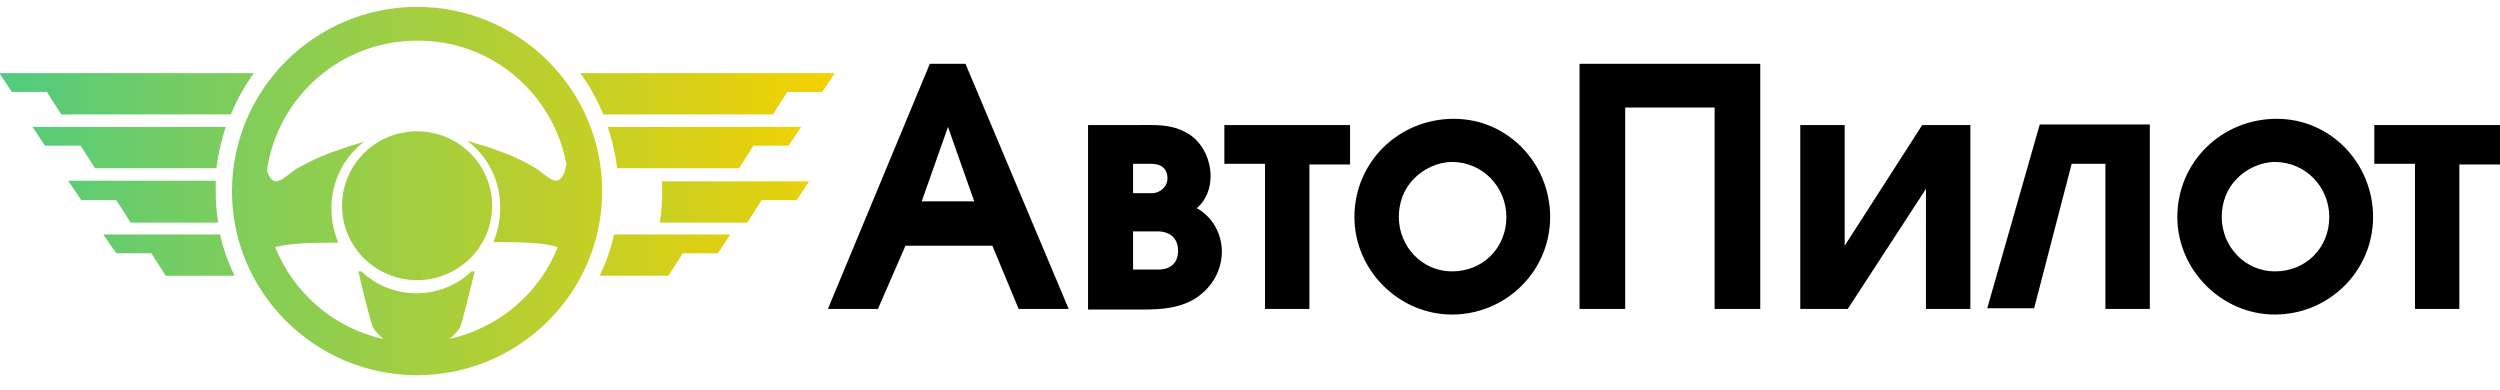
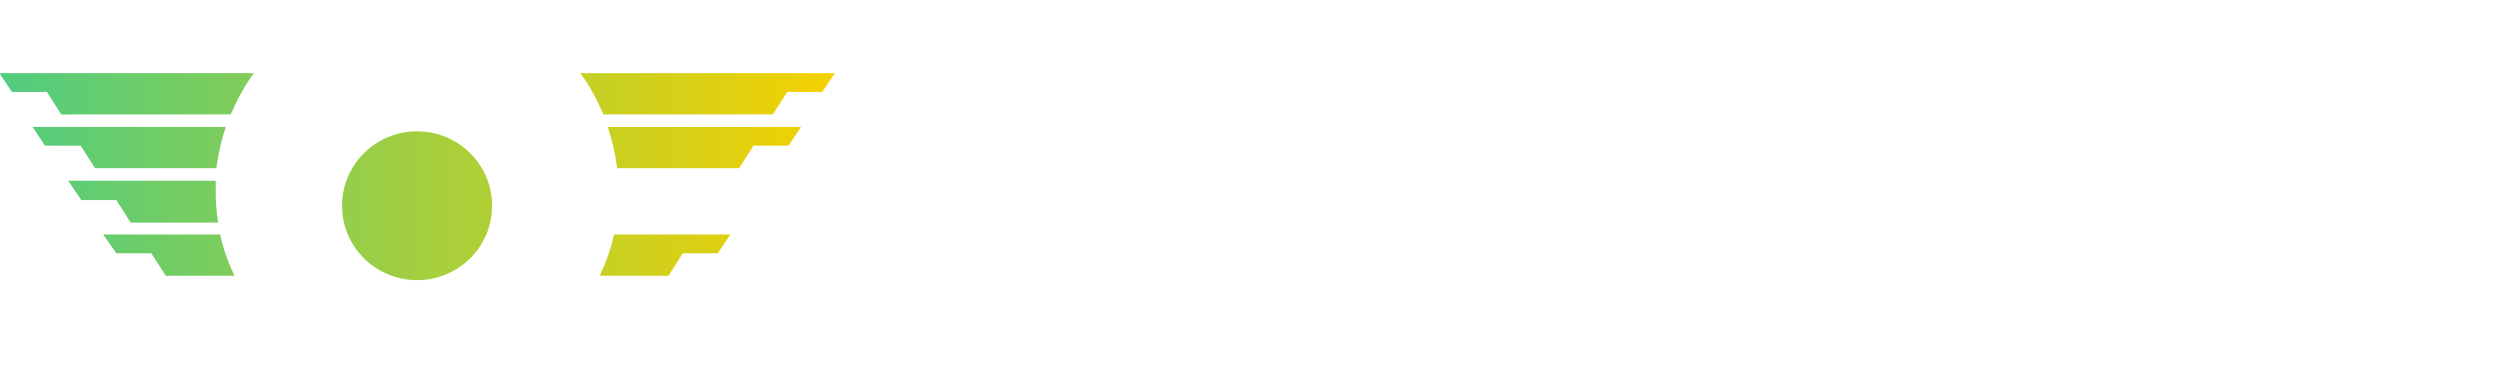
<svg xmlns="http://www.w3.org/2000/svg" id="Слой_1" x="0px" y="0px" viewBox="0 0 399.8 62.4" style="enable-background:new 0 0 399.8 62.4;" xml:space="preserve">
  <style type="text/css"> .st0{fill:url(#SVGID_1_);} .st1{fill-rule:evenodd;clip-rule:evenodd;fill:url(#SVGID_2_);} .st2{fill:url(#SVGID_3_);} .st3{fill:url(#SVGID_4_);} .st4{fill:url(#SVGID_5_);} .st5{fill:url(#SVGID_6_);} .st6{fill:url(#SVGID_7_);} .st7{fill:url(#SVGID_8_);} .st8{fill:url(#SVGID_9_);} .st9{fill:url(#SVGID_10_);} </style>
  <linearGradient id="SVGID_1_" gradientUnits="userSpaceOnUse" x1="-8.695652e-02" y1="202.775" x2="133.473" y2="202.775" gradientTransform="matrix(1 0 0 -1 0 235.652)">
    <stop offset="0" style="stop-color:#50CC7F" />
    <stop offset="1" style="stop-color:#F5D100" />
  </linearGradient>
  <path class="st0" d="M78.7,32.9c0,6.6-5.4,11.9-12,11.9s-12-5.3-12-11.9S60.1,21,66.7,21S78.7,26.3,78.7,32.9z" />
  <linearGradient id="SVGID_2_" gradientUnits="userSpaceOnUse" x1="-8.695652e-02" y1="205.092" x2="133.473" y2="205.092" gradientTransform="matrix(1 0 0 -1 0 235.652)">
    <stop offset="0" style="stop-color:#50CC7F" />
    <stop offset="1" style="stop-color:#F5D100" />
  </linearGradient>
-   <path class="st1" d="M66.7,60C83,60,96.3,46.8,96.3,30.6C96.3,14.3,83,1.1,66.7,1.1S37.1,14.3,37.1,30.6C37.1,46.8,50.4,60,66.7,60z M90.6,26.4c0,0-0.1,0-0.1,0.2c-0.2,1.5-1,2.3-1.5,2.3c-0.7,0-1.3-0.5-2.1-1.1c-0.4-0.3-0.8-0.6-1.2-0.9c-1.4-0.8-3.4-1.9-5.5-2.6 c-1.7-0.7-3.5-1.2-4.9-1.6L75,22.6c-0.1,0-0.2-0.1-0.3-0.1C78,25,80,28.8,80,33.2c0,1.9-0.4,3.8-1.1,5.5c4.4,0,8,0.1,10.3,0.8 c-2.9,7.4-9.4,12.9-17.3,14.7c0.7-0.6,1.5-1.5,1.7-1.9c0.2-0.5,1.1-3.9,1.8-6.8c0.2-0.8,0.4-1.5,0.5-2.1l-0.5,0 c-2.3,2.2-5.4,3.5-8.8,3.5s-6.5-1.3-8.8-3.5l-0.5,0c0.2,0.6,0.3,1.4,0.5,2.1c0.7,2.9,1.6,6.3,1.8,6.8c0.2,0.4,1,1.3,1.7,1.9 c-7.9-1.7-14.4-7.4-17.3-14.7c2.4-0.6,5.8-0.7,10.1-0.7c-0.7-1.7-1.1-3.5-1.1-5.5c0-4.4,2.1-8.3,5.3-10.7c-0.2,0.1-0.3,0.1-0.5,0.2 c-1.4,0.4-3.2,1-4.9,1.6c-2.1,0.8-4.1,1.8-5.5,2.6c-0.4,0.3-0.9,0.6-1.2,0.9c-0.8,0.6-1.4,1.1-2.1,1.1c-0.5,0-1.1-0.6-1.4-1.8 c1.7-11.7,11.8-20.7,24-20.7C78.7,6.4,88.6,15.1,90.6,26.4z" />
  <linearGradient id="SVGID_3_" gradientUnits="userSpaceOnUse" x1="-8.695652e-02" y1="220.647" x2="133.473" y2="220.647" gradientTransform="matrix(1 0 0 -1 0 235.652)">
    <stop offset="0" style="stop-color:#50CC7F" />
    <stop offset="1" style="stop-color:#F5D100" />
  </linearGradient>
  <path class="st2" d="M-0.1,11.7h40.7c-1.5,2-2.7,4.3-3.7,6.6H9.8l-2.3-3.6H1.9L-0.1,11.7z" />
  <linearGradient id="SVGID_4_" gradientUnits="userSpaceOnUse" x1="-8.695652e-02" y1="212.042" x2="133.473" y2="212.042" gradientTransform="matrix(1 0 0 -1 0 235.652)">
    <stop offset="0" style="stop-color:#50CC7F" />
    <stop offset="1" style="stop-color:#F5D100" />
  </linearGradient>
  <path class="st3" d="M5.2,20.3h30.9c-0.7,2.1-1.2,4.3-1.5,6.6H15.2l-2.3-3.6H7.2L5.2,20.3z" />
  <linearGradient id="SVGID_5_" gradientUnits="userSpaceOnUse" x1="-8.695652e-02" y1="203.437" x2="133.473" y2="203.437" gradientTransform="matrix(1 0 0 -1 0 235.652)">
    <stop offset="0" style="stop-color:#50CC7F" />
    <stop offset="1" style="stop-color:#F5D100" />
  </linearGradient>
  <path class="st4" d="M10.9,28.9h23.6c0,0.5,0,1.1,0,1.7c0,1.7,0.1,3.3,0.4,5h-14l-2.3-3.6h-5.6L10.9,28.9z" />
  <linearGradient id="SVGID_6_" gradientUnits="userSpaceOnUse" x1="-8.695652e-02" y1="194.832" x2="133.473" y2="194.832" gradientTransform="matrix(1 0 0 -1 0 235.652)">
    <stop offset="0" style="stop-color:#50CC7F" />
    <stop offset="1" style="stop-color:#F5D100" />
  </linearGradient>
  <path class="st5" d="M16.5,37.5h18.7c0.5,2.3,1.3,4.5,2.3,6.6h-11l-2.3-3.6h-5.6L16.5,37.5z" />
  <linearGradient id="SVGID_7_" gradientUnits="userSpaceOnUse" x1="6.913" y1="203.437" x2="140.473" y2="203.437" gradientTransform="matrix(1 0 0 -1 0 235.652)">
    <stop offset="0" style="stop-color:#50CC7F" />
    <stop offset="1" style="stop-color:#F5D100" />
  </linearGradient>
-   <path class="st6" d="M105.9,30.6c0,1.7-0.1,3.3-0.4,5h14l2.3-3.6h5.6l2-3h-23.6C105.9,29.5,105.9,30,105.9,30.6z" />
  <linearGradient id="SVGID_8_" gradientUnits="userSpaceOnUse" x1="-8.695652e-02" y1="220.647" x2="133.473" y2="220.647" gradientTransform="matrix(1 0 0 -1 0 235.652)">
    <stop offset="0" style="stop-color:#50CC7F" />
    <stop offset="1" style="stop-color:#F5D100" />
  </linearGradient>
  <path class="st7" d="M92.8,11.7c1.5,2,2.7,4.3,3.7,6.6h27.1l2.3-3.6h5.6l2-3H92.8z" />
  <linearGradient id="SVGID_9_" gradientUnits="userSpaceOnUse" x1="-8.695652e-02" y1="212.042" x2="133.473" y2="212.042" gradientTransform="matrix(1 0 0 -1 0 235.652)">
    <stop offset="0" style="stop-color:#50CC7F" />
    <stop offset="1" style="stop-color:#F5D100" />
  </linearGradient>
  <path class="st8" d="M97.2,20.3c0.7,2.1,1.2,4.3,1.5,6.6h19.5l2.3-3.6h5.6l2-3H97.2z" />
  <linearGradient id="SVGID_10_" gradientUnits="userSpaceOnUse" x1="-8.695652e-02" y1="194.832" x2="133.473" y2="194.832" gradientTransform="matrix(1 0 0 -1 0 235.652)">
    <stop offset="0" style="stop-color:#50CC7F" />
    <stop offset="1" style="stop-color:#F5D100" />
  </linearGradient>
  <path class="st9" d="M98.2,37.5c-0.5,2.3-1.3,4.5-2.3,6.6h11l2.3-3.6h5.6l2-3H98.2z" />
-   <path d="M148.7,10.2h5.7l16.5,39.2h-8l-4.2-10.1h-13.9l-4.4,10.1h-8L148.7,10.2z M155.8,32.2l-4.2-11.9l-4.2,11.9H155.8z M174.1,20 h7.7c2.7,0,5.3-0.2,7.7,1.1c2.5,1.2,4.1,4.1,4.1,7.1c0,1.9-0.7,3.8-2.2,5.1c2.4,1.3,4,4,4,6.9c0,3-1.5,5.6-3.9,7.3 c-2.6,1.8-5.8,2-8.7,2h-8.8V20z M188.4,40.1c0-2-1.3-3.1-3.3-3.1h-3.9v6.1h3.8C187,43.2,188.4,42.2,188.4,40.1z M186.7,28.5 c0-1.5-1-2.3-2.5-2.3h-3v4.7h3C185.5,30.9,186.7,29.9,186.7,28.5z M195.8,26.2V20h20.1v6.3h-6.5v23.1h-7.1V26.2H195.8z M247.9,34.7 c0,8.7-7.1,15.6-15.7,15.6c-8.5,0-15.6-7.1-15.6-15.6c0-8.8,7.1-15.7,15.9-15.7C241.2,19,247.9,26.2,247.9,34.7z M226.1,28.6 c-1.6,1.6-2.4,3.8-2.4,6.1c0,4.7,3.7,8.7,8.5,8.7c5,0,8.7-3.8,8.7-8.7c0-4.8-3.8-8.8-8.7-8.8C230,25.9,227.6,27,226.1,28.6z M252.6,10.2h28.9v39.2h-7.3V17.2h-14.3v32.2h-7.3V10.2z M315.1,20v29.4h-7.1V30.2l-12.5,19.2h-7.6V20h7.1v19.3L307.4,20H315.1z M343.8,20v29.4h-7.1V26.2h-5.4l-6,23.1h-7.5l8.4-29.4H343.8z M379.5,34.7c0,8.7-7.1,15.6-15.7,15.6c-8.5,0-15.6-7.1-15.6-15.6 c0-8.8,7.1-15.7,15.9-15.7C372.8,19,379.5,26.2,379.5,34.7z M357.7,28.6c-1.6,1.6-2.4,3.8-2.4,6.1c0,4.7,3.7,8.7,8.5,8.7 c5,0,8.7-3.8,8.7-8.7c0-4.8-3.8-8.8-8.7-8.8C361.6,25.9,359.2,27,357.7,28.6z M379.7,26.2V20h20.1v6.3h-6.5v23.1h-7.1V26.2H379.7z" />
</svg>